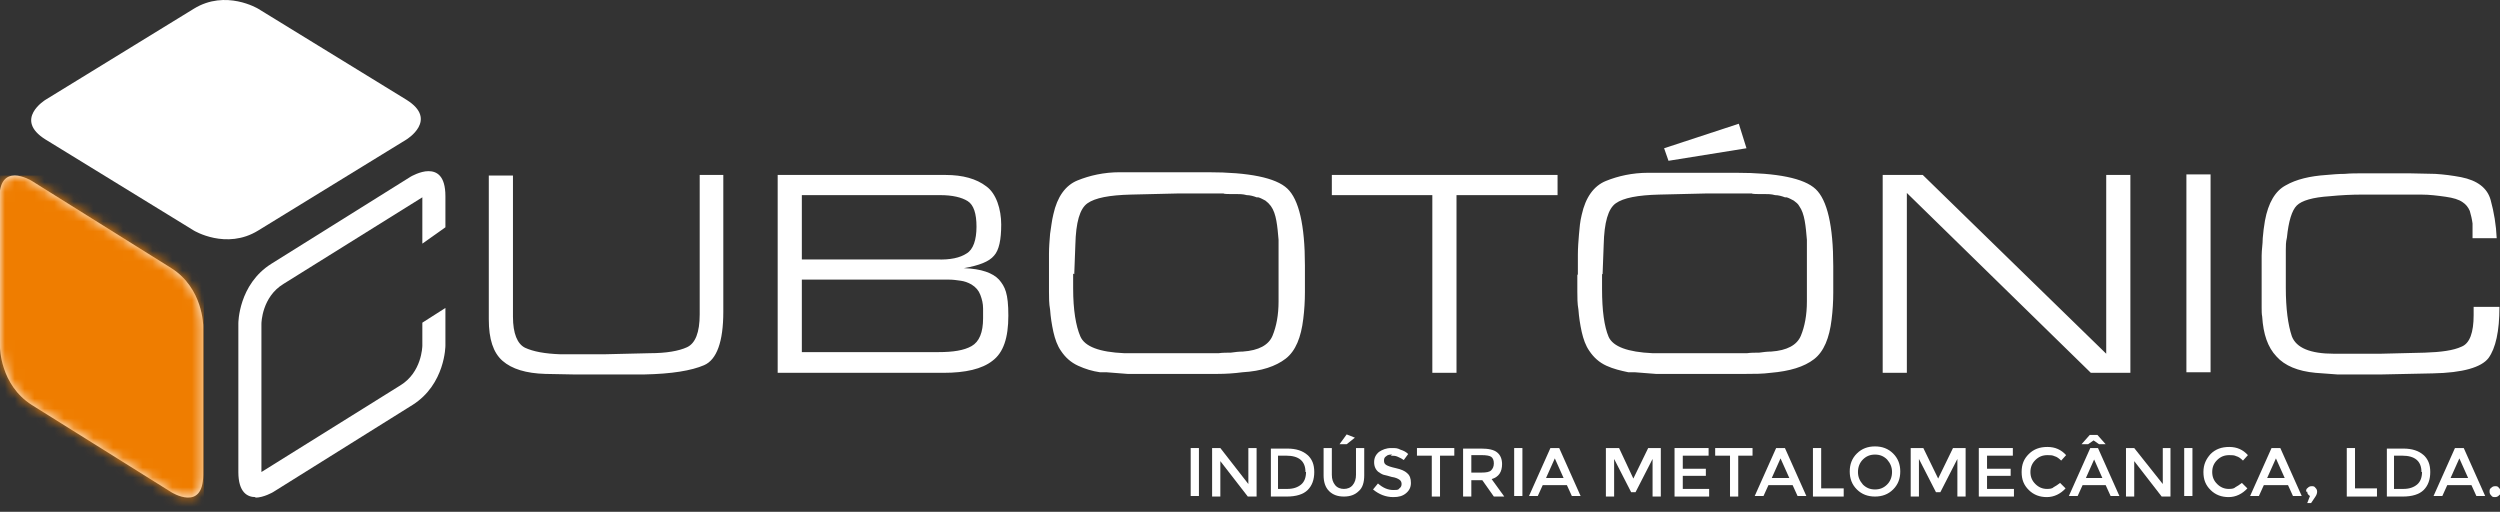
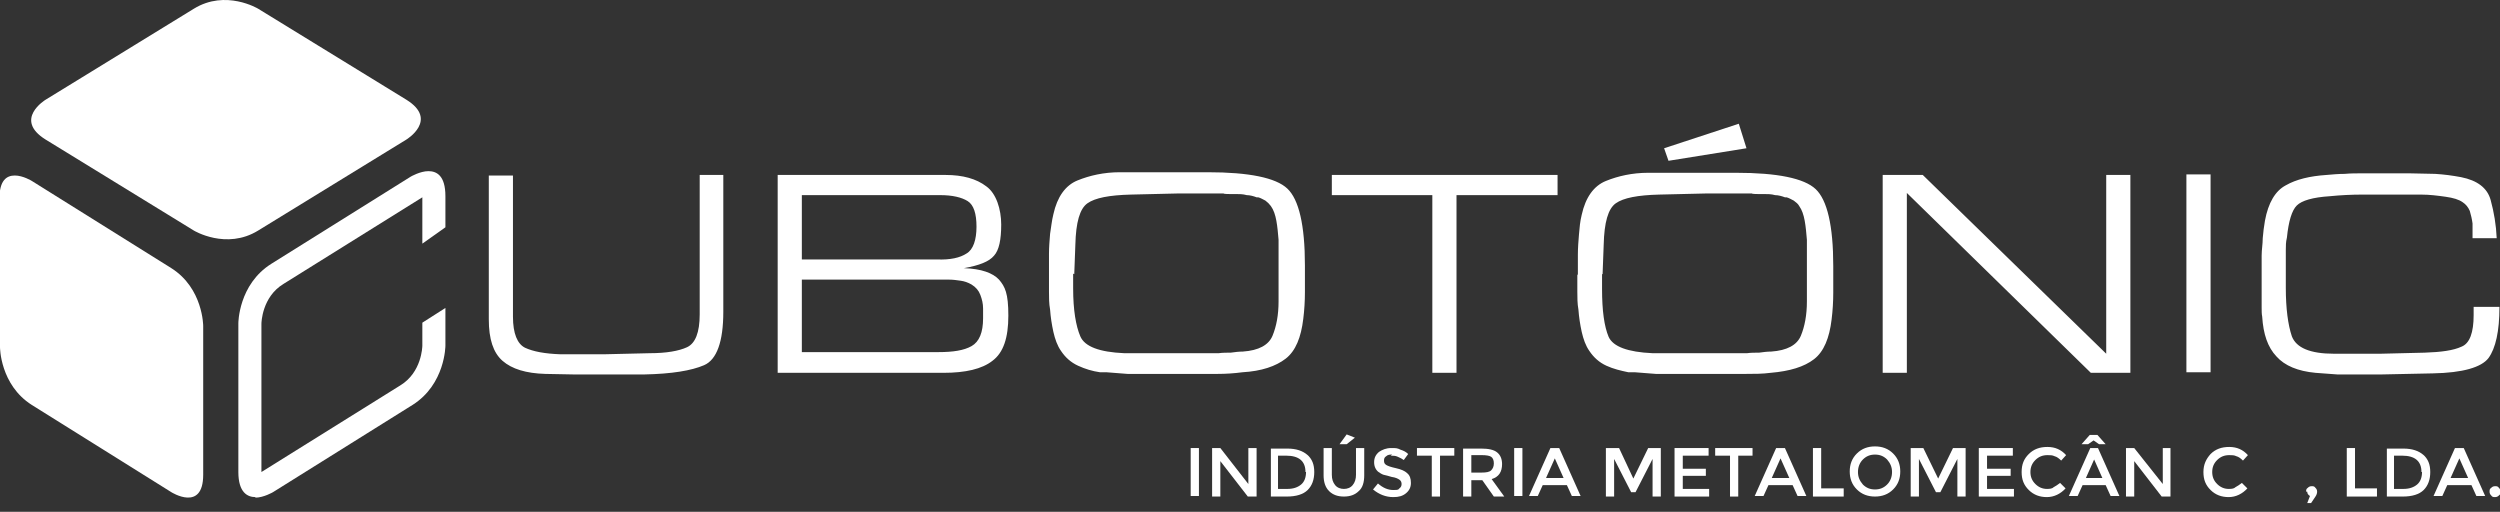
<svg xmlns="http://www.w3.org/2000/svg" width="254" height="52" viewBox="0 0 254 52" fill="none">
  <rect x="0" y="0" width="254" height="52" fill="#333333" stroke="none" />
  <g clip-path="url(#clip0_5596_43560)">
    <path d="M251.322 31.178V32.008C251.322 33.781 250.931 34.888 250.094 35.22C249.257 35.608 248.029 35.774 246.355 35.83L241.836 35.94C241.054 35.94 240.273 35.94 239.492 35.94C238.711 35.94 237.93 35.94 237.148 35.94C234.693 35.94 233.298 35.331 232.852 34.168C232.461 33.005 232.238 31.344 232.238 29.24V27.966C232.238 27.523 232.238 27.135 232.238 26.692C232.238 26.249 232.238 25.861 232.238 25.419C232.238 24.976 232.238 24.588 232.35 24.145C232.517 22.483 232.852 21.376 233.354 20.878C233.856 20.379 234.972 20.047 236.702 19.936C237.818 19.825 238.934 19.77 240.05 19.77C241.166 19.77 242.282 19.77 243.398 19.77C244.514 19.77 244.179 19.77 244.626 19.77C245.072 19.77 245.518 19.77 245.965 19.77C246.858 19.77 247.695 19.881 248.476 19.991C249.257 20.102 249.815 20.268 250.206 20.545C250.54 20.767 250.764 21.044 250.931 21.431C251.043 21.819 251.154 22.262 251.21 22.705C251.21 22.927 251.21 23.203 251.21 23.425C251.21 23.646 251.21 23.868 251.21 24.034V24.2H253.665C253.609 22.871 253.386 21.542 253.051 20.324C252.717 19.105 251.712 18.33 250.038 17.998C249.145 17.832 248.308 17.721 247.416 17.666C246.523 17.666 245.686 17.61 244.793 17.61H243.342C243.119 17.61 242.84 17.61 242.617 17.61H240.05C239.436 17.61 238.822 17.61 238.209 17.666C237.595 17.666 236.981 17.721 236.367 17.776C234.693 17.887 233.298 18.219 232.238 18.828C231.178 19.382 230.452 20.601 230.118 22.428C230.006 23.037 229.95 23.591 229.894 24.2C229.894 24.809 229.783 25.363 229.783 25.972C229.783 26.36 229.783 26.748 229.783 27.191V29.35C229.783 29.683 229.783 29.959 229.783 30.292C229.783 30.624 229.783 30.956 229.783 31.233C229.783 31.566 229.783 31.898 229.839 32.175C229.95 33.947 230.397 35.276 231.289 36.217C232.126 37.159 233.466 37.712 235.251 37.879C235.977 37.934 236.758 37.989 237.483 38.045C238.209 38.045 238.99 38.045 239.715 38.045H240.831C240.999 38.045 241.222 38.045 241.389 38.045H241.947L247.192 37.934C250.206 37.879 252.103 37.325 252.828 36.383C253.554 35.387 253.944 33.67 253.944 31.178H251.377H251.322ZM222.138 37.823H224.594V17.721H222.138V37.823ZM193.736 19.604L212.429 37.879H216.447V17.776H213.992V35.94L195.354 17.776H191.281V37.879H193.736V19.604ZM169.073 15.063L169.519 16.337L177.443 15.063L176.662 12.571L169.073 15.063ZM162.823 27.855L162.935 24.865C162.991 22.594 163.381 21.21 164.162 20.656C164.944 20.102 166.394 19.825 168.571 19.77L173.258 19.659H178.001C178.001 19.715 178.615 19.715 178.615 19.715C178.838 19.715 179.061 19.715 179.228 19.715C179.619 19.715 179.954 19.715 180.344 19.825C180.679 19.825 181.07 19.936 181.349 20.047C181.349 20.047 181.405 20.047 181.46 20.047C181.46 20.047 181.46 20.047 181.516 20.047C181.739 20.102 182.018 20.268 182.242 20.379C182.465 20.545 182.688 20.711 182.8 20.933C183.079 21.32 183.246 21.819 183.358 22.428C183.469 23.037 183.525 23.702 183.581 24.366C183.581 24.699 183.581 25.031 183.581 25.419C183.581 25.751 183.581 26.083 183.581 26.415V27.468C183.581 27.8 183.581 28.132 183.581 28.52C183.581 28.852 183.581 29.24 183.581 29.572C183.581 29.904 183.581 30.236 183.581 30.624C183.581 32.008 183.358 33.171 182.967 34.113C182.576 35.054 181.572 35.608 179.954 35.719C179.563 35.719 179.117 35.774 178.726 35.83C178.336 35.83 177.889 35.83 177.499 35.885C177.052 35.885 176.662 35.885 176.215 35.885C175.769 35.885 175.378 35.885 174.988 35.885H167.901C165.39 35.774 163.883 35.22 163.437 34.224C162.991 33.171 162.768 31.566 162.768 29.35V27.855H162.823ZM160.257 27.966C160.257 28.464 160.257 29.018 160.257 29.627C160.257 30.236 160.257 30.846 160.368 31.455C160.424 32.23 160.536 32.95 160.703 33.725C160.87 34.445 161.094 35.11 161.484 35.663C161.931 36.328 162.489 36.826 163.214 37.159C163.939 37.491 164.665 37.657 165.446 37.823C165.557 37.823 165.669 37.823 165.781 37.823C165.892 37.823 166.004 37.823 166.115 37.823C166.841 37.879 167.566 37.934 168.236 37.989C168.961 37.989 169.687 37.989 170.356 37.989H174.876C175.713 37.989 176.55 37.989 177.387 37.989C178.224 37.989 179.061 37.989 179.898 37.879C181.851 37.712 183.302 37.269 184.306 36.494C185.311 35.719 185.869 34.334 186.092 32.452C186.203 31.566 186.259 30.624 186.259 29.738C186.259 28.852 186.259 27.91 186.259 27.024C186.259 22.927 185.645 20.324 184.474 19.216C183.302 18.109 180.568 17.555 176.383 17.555H171.919C171.193 17.555 170.412 17.555 169.687 17.555C168.961 17.555 168.18 17.555 167.455 17.555C165.836 17.555 164.386 17.887 163.158 18.386C161.931 18.884 161.094 20.047 160.703 21.819C160.536 22.483 160.48 23.148 160.424 23.812C160.368 24.477 160.312 25.197 160.312 25.861C160.312 26.194 160.312 26.526 160.312 26.858V27.855L160.257 27.966ZM147.981 19.825H158.248V17.776H135.314V19.825H145.525V37.879H147.981V19.825ZM109.144 27.855L109.256 24.865C109.311 22.594 109.702 21.21 110.483 20.656C111.264 20.102 112.715 19.825 114.891 19.77L119.579 19.659H124.322C124.322 19.715 124.935 19.715 124.935 19.715C125.159 19.715 125.382 19.715 125.549 19.715C125.94 19.715 126.275 19.715 126.665 19.825C127 19.825 127.391 19.936 127.67 20.047C127.67 20.047 127.725 20.047 127.781 20.047H127.837C128.06 20.102 128.339 20.268 128.562 20.379C128.786 20.545 128.953 20.711 129.12 20.933C129.399 21.32 129.567 21.819 129.678 22.428C129.79 23.037 129.846 23.702 129.902 24.366C129.902 24.699 129.902 25.031 129.902 25.419C129.902 25.751 129.902 26.083 129.902 26.415V27.468C129.902 27.8 129.902 28.132 129.902 28.52C129.902 28.852 129.902 29.24 129.902 29.572C129.902 29.904 129.902 30.236 129.902 30.624C129.902 32.008 129.678 33.171 129.288 34.113C128.897 35.054 127.893 35.608 126.275 35.719C125.884 35.719 125.438 35.774 125.047 35.83C124.656 35.83 124.21 35.83 123.819 35.885C123.373 35.885 122.982 35.885 122.536 35.885C122.09 35.885 121.699 35.885 121.308 35.885H114.222C111.711 35.774 110.204 35.22 109.758 34.168C109.311 33.116 109.032 31.51 109.032 29.295V27.8L109.144 27.855ZM106.577 27.966C106.577 28.464 106.577 29.018 106.577 29.627C106.577 30.236 106.577 30.846 106.689 31.455C106.745 32.23 106.856 32.95 107.024 33.725C107.191 34.445 107.414 35.11 107.805 35.663C108.251 36.328 108.809 36.826 109.535 37.159C110.26 37.491 110.985 37.712 111.767 37.823C111.878 37.823 111.99 37.823 112.101 37.823C112.213 37.823 112.325 37.823 112.436 37.823C113.162 37.879 113.831 37.934 114.557 37.989C115.282 37.989 116.007 37.989 116.677 37.989H121.197C122.034 37.989 122.871 37.989 123.708 37.989C124.545 37.989 125.382 37.934 126.219 37.823C128.172 37.712 129.623 37.214 130.627 36.439C131.631 35.663 132.189 34.279 132.412 32.396C132.524 31.51 132.58 30.569 132.58 29.683C132.58 28.797 132.58 27.855 132.58 26.969C132.58 22.871 131.966 20.268 130.794 19.161C129.623 18.053 126.888 17.499 122.703 17.499H118.239C117.514 17.499 116.733 17.499 116.007 17.499C115.226 17.499 114.501 17.499 113.775 17.499C112.157 17.499 110.706 17.832 109.479 18.33C108.251 18.828 107.414 19.991 107.024 21.764C106.856 22.428 106.8 23.093 106.689 23.757C106.633 24.422 106.577 25.142 106.577 25.806C106.577 26.138 106.577 26.471 106.577 26.803V27.8V27.966ZM81.467 26.36V19.825H95.529C96.757 19.825 97.705 20.047 98.319 20.434C98.933 20.822 99.212 21.708 99.212 23.037C99.212 24.366 98.877 25.363 98.207 25.751C97.538 26.194 96.533 26.415 95.194 26.36H81.523H81.467ZM81.467 35.83V28.409H96.422C96.812 28.409 97.203 28.464 97.594 28.52C97.984 28.575 98.319 28.686 98.71 28.907C99.156 29.184 99.435 29.517 99.602 29.959C99.77 30.402 99.881 30.846 99.881 31.344C99.881 31.51 99.881 31.676 99.881 31.842V32.341C99.881 33.781 99.491 34.722 98.71 35.165C97.928 35.608 96.812 35.774 95.362 35.774H81.467V35.83ZM79.012 17.776V37.879H95.864C98.096 37.879 99.77 37.491 100.83 36.66C101.946 35.83 102.448 34.334 102.448 32.064C102.448 29.793 102.113 29.129 101.499 28.409C100.886 27.744 99.714 27.301 97.928 27.246C99.491 26.969 100.495 26.581 100.997 25.972C101.499 25.419 101.723 24.366 101.723 22.816C101.723 21.265 101.22 19.659 100.216 18.939C99.212 18.164 97.817 17.776 96.087 17.776H78.956H79.012ZM71.089 17.776V31.953C71.089 33.781 70.642 34.888 69.805 35.276C68.968 35.663 67.685 35.885 66.011 35.885L61.324 35.996H56.971C55.353 35.94 54.181 35.719 53.344 35.331C52.563 34.944 52.117 33.891 52.117 32.175V17.832H49.662V32.452C49.662 34.445 50.108 35.83 51.057 36.66C52.005 37.491 53.456 37.934 55.409 37.989C56.358 37.989 57.362 38.045 58.311 38.045C59.259 38.045 60.264 38.045 61.212 38.045H63.277C63.946 38.045 64.616 38.045 65.285 38.045H65.453C68.243 37.989 70.252 37.657 71.535 37.103C72.819 36.55 73.488 34.722 73.488 31.676V17.776H71.033H71.089Z" fill="white" />
    <path d="M4.631 10.134C4.631 10.134 1.339 12.128 4.631 14.177L19.697 23.425C19.697 23.425 22.989 25.419 26.226 23.425L41.291 14.177C41.291 14.177 44.584 12.183 41.291 10.134L26.226 0.886C26.226 0.886 22.933 -1.108 19.697 0.886L4.631 10.134Z" fill="white" />
    <path d="M-0 20.157V35.276C-0 35.276 -0 39.097 3.236 41.146L17.409 50.006C17.409 50.006 20.645 52.055 20.645 48.234V33.116C20.645 33.116 20.645 29.295 17.409 27.246L3.236 18.385C3.236 18.385 2.343 17.831 1.506 17.831C0.669 17.831 -0.056 18.33 -0.056 20.157" fill="white" />
    <mask id="mask0_5596_43560" style="mask-type:luminance" maskUnits="userSpaceOnUse" x="-1" y="17" width="22" height="34">
      <path d="M-0 20.157V35.276C-0 35.276 -0 39.097 3.236 41.146L17.409 50.006C17.409 50.006 20.645 52.055 20.645 48.234V33.116C20.645 33.116 20.645 29.295 17.409 27.246L3.236 18.385C3.236 18.385 2.343 17.831 1.506 17.831C0.669 17.831 -0.056 18.33 -0.056 20.157" fill="white" />
    </mask>
    <g mask="url(#mask0_5596_43560)">
-       <path d="M20.702 17.831H0V52H20.702V17.831Z" fill="#EF7D00" />
-     </g>
+       </g>
    <path d="M25.947 50.505C25.166 50.505 24.217 50.062 24.217 47.957V32.839C24.217 32.839 24.217 28.907 27.565 26.803L41.738 17.942C41.738 17.942 42.687 17.389 43.524 17.389C44.361 17.389 45.254 17.832 45.254 19.936V23.093L42.91 24.754V20.047L28.793 28.852C26.617 30.181 26.561 32.784 26.561 32.895V47.957L40.678 39.152C42.854 37.823 42.91 35.22 42.91 35.11V32.784L45.254 31.289V35.11C45.254 35.11 45.254 39.041 41.906 41.146L27.733 50.006C27.733 50.006 26.784 50.56 25.947 50.56" fill="white" />
    <path d="M121.811 45.521H120.974V50.394H121.811V45.521Z" fill="white" />
    <path d="M126.833 45.521H127.67V50.45H126.777L123.987 46.85V50.45H123.15V45.521H123.987L126.833 49.176V45.521Z" fill="white" />
    <path d="M132.803 46.185C133.306 46.628 133.529 47.182 133.529 47.957C133.529 48.733 133.306 49.342 132.859 49.785C132.413 50.228 131.687 50.449 130.739 50.449H129.121V45.576H130.795C131.687 45.576 132.357 45.798 132.859 46.241M132.636 47.957C132.636 46.85 131.966 46.296 130.683 46.296H129.846V49.674H130.795C131.408 49.674 131.855 49.508 132.19 49.231C132.524 48.954 132.692 48.511 132.692 47.957" fill="white" />
    <path d="M135.649 49.286C135.872 49.563 136.207 49.674 136.542 49.674C136.876 49.674 137.211 49.563 137.434 49.286C137.658 49.01 137.769 48.677 137.769 48.234V45.521H138.606V48.29C138.606 49.01 138.439 49.563 138.048 49.895C137.658 50.283 137.155 50.449 136.542 50.449C135.928 50.449 135.426 50.283 135.035 49.895C134.644 49.508 134.477 48.954 134.477 48.29V45.521H135.314V48.234C135.314 48.677 135.426 49.01 135.649 49.286ZM136.821 45.133H136.095L136.821 44.136L137.658 44.468L136.821 45.133Z" fill="white" />
    <path d="M141.452 46.185C141.229 46.185 141.006 46.185 140.838 46.352C140.671 46.462 140.615 46.573 140.615 46.795C140.615 47.016 140.671 47.127 140.838 47.238C141.006 47.349 141.34 47.459 141.843 47.57C142.345 47.681 142.735 47.847 142.959 48.068C143.238 48.29 143.349 48.622 143.349 49.065C143.349 49.508 143.182 49.84 142.847 50.117C142.512 50.394 142.122 50.505 141.564 50.505C140.782 50.505 140.113 50.228 139.499 49.73L140.001 49.121C140.503 49.564 141.006 49.785 141.564 49.785C142.122 49.785 142.066 49.73 142.177 49.619C142.345 49.508 142.401 49.342 142.401 49.176C142.401 49.01 142.345 48.844 142.177 48.733C142.01 48.622 141.787 48.511 141.396 48.456C141.061 48.345 140.782 48.29 140.559 48.234C140.392 48.179 140.224 48.068 140.057 47.958C139.778 47.736 139.611 47.404 139.611 46.961C139.611 46.518 139.778 46.185 140.113 45.909C140.448 45.687 140.838 45.521 141.34 45.521C141.843 45.521 141.954 45.521 142.289 45.687C142.624 45.798 142.847 45.909 143.07 46.13L142.624 46.739C142.456 46.629 142.289 46.518 142.01 46.407C141.787 46.296 141.508 46.296 141.285 46.296" fill="white" />
    <path d="M146.306 46.296V50.45H145.469V46.296H143.963V45.521H147.757V46.296H146.306Z" fill="white" />
    <path d="M152.612 47.127C152.612 47.957 152.277 48.456 151.552 48.677L152.835 50.449H151.775L150.603 48.788H149.487V50.449H148.65V45.576H150.492C151.217 45.576 151.775 45.687 152.11 45.964C152.445 46.241 152.612 46.628 152.612 47.182M151.496 47.791C151.664 47.625 151.775 47.404 151.775 47.071C151.775 46.739 151.664 46.518 151.496 46.407C151.329 46.296 150.994 46.241 150.548 46.241H149.487V48.013H150.548C150.994 48.013 151.329 47.957 151.496 47.791Z" fill="white" />
    <path d="M154.677 45.521H153.84V50.394H154.677V45.521Z" fill="white" />
    <path d="M156.741 49.287L156.239 50.394H155.346L157.522 45.521H158.415L160.591 50.394H159.699L159.196 49.287H156.741ZM158.862 48.567L157.969 46.573L157.076 48.567H158.862Z" fill="white" />
    <path d="M163.995 50.45H163.158V45.521H164.497L165.948 48.622L167.455 45.521H168.738V50.45H167.901V46.629L166.171 50.007H165.725L163.995 46.629V50.45Z" fill="white" />
    <path d="M173.593 45.521V46.296H170.97V47.625H173.314V48.345H170.97V49.674H173.649V50.45H170.133V45.521H173.593Z" fill="white" />
    <path d="M176.606 46.296V50.45H175.769V46.296H174.262V45.521H178.057V46.296H176.606Z" fill="white" />
    <path d="M179.675 49.287L179.173 50.394H178.28L180.456 45.521H181.349L183.525 50.394H182.632L182.13 49.287H179.675ZM181.795 48.567L180.902 46.573L180.01 48.567H181.795Z" fill="white" />
    <path d="M184.195 50.45V45.521H185.032V49.619H187.32V50.45H184.195Z" fill="white" />
    <path d="M192.341 49.729C191.839 50.228 191.225 50.449 190.5 50.449C189.774 50.449 189.161 50.228 188.659 49.729C188.156 49.231 187.933 48.622 187.933 47.902C187.933 47.182 188.156 46.573 188.659 46.074C189.161 45.576 189.774 45.355 190.5 45.355C191.225 45.355 191.839 45.576 192.341 46.074C192.843 46.573 193.067 47.182 193.067 47.902C193.067 48.622 192.843 49.231 192.341 49.729ZM191.727 46.684C191.393 46.351 191.002 46.185 190.5 46.185C189.998 46.185 189.607 46.351 189.272 46.684C188.938 47.016 188.77 47.459 188.77 47.957C188.77 48.456 188.938 48.843 189.272 49.231C189.607 49.563 189.998 49.729 190.5 49.729C191.002 49.729 191.393 49.563 191.727 49.231C192.062 48.899 192.23 48.456 192.23 47.957C192.23 47.459 192.062 47.071 191.727 46.684Z" fill="white" />
    <path d="M194.964 50.45H194.127V45.521H195.41L196.917 48.622L198.424 45.521H199.707V50.45H198.87V46.629L197.14 50.007H196.694L194.964 46.629V50.45Z" fill="white" />
    <path d="M204.505 45.521V46.296H201.883V47.625H204.282V48.345H201.883V49.674H204.617V50.45H201.046V45.521H204.505Z" fill="white" />
    <path d="M207.909 49.674C208.188 49.674 208.467 49.674 208.635 49.508C208.858 49.397 209.081 49.231 209.304 49.065L209.862 49.619C209.36 50.173 208.691 50.505 207.965 50.505C207.24 50.505 206.626 50.283 206.124 49.785C205.622 49.287 205.398 48.733 205.398 47.958C205.398 47.182 205.622 46.629 206.124 46.13C206.626 45.632 207.24 45.41 208.021 45.41C208.802 45.41 209.416 45.687 209.918 46.241L209.416 46.795C209.193 46.573 208.97 46.407 208.746 46.352C208.523 46.241 208.3 46.241 208.021 46.241C207.519 46.241 207.128 46.407 206.793 46.739C206.459 47.072 206.291 47.459 206.291 47.958C206.291 48.456 206.459 48.844 206.793 49.176C207.128 49.508 207.519 49.674 207.965 49.674" fill="white" />
    <path d="M213.155 45.521L215.331 50.394H214.438L213.936 49.287H211.592L211.09 50.394H210.197L212.373 45.521H213.155ZM212.373 44.192H213.099L213.936 45.133H213.266L212.708 44.746L212.15 45.133H211.481L212.318 44.192H212.373ZM213.601 48.567L212.764 46.684L211.927 48.567H213.601Z" fill="white" />
    <path d="M219.739 45.521H220.52V50.45H219.627L216.837 46.85V50.45H216V45.521H216.837L219.739 49.176V45.521Z" fill="white" />
-     <path d="M222.752 45.521H221.915V50.394H222.752V45.521Z" fill="white" />
    <path d="M226.379 49.674C226.658 49.674 226.937 49.674 227.105 49.508C227.328 49.397 227.551 49.231 227.774 49.065L228.332 49.619C227.83 50.173 227.16 50.505 226.435 50.505C225.71 50.505 225.096 50.283 224.594 49.785C224.091 49.287 223.868 48.733 223.868 47.958C223.868 47.182 224.147 46.629 224.594 46.13C225.096 45.632 225.71 45.41 226.491 45.41C227.272 45.41 227.886 45.687 228.388 46.241L227.886 46.795C227.663 46.573 227.439 46.407 227.216 46.352C226.993 46.241 226.77 46.241 226.491 46.241C225.989 46.241 225.598 46.407 225.263 46.739C224.928 47.072 224.761 47.459 224.761 47.958C224.761 48.456 224.928 48.844 225.263 49.176C225.598 49.508 225.989 49.674 226.435 49.674" fill="white" />
-     <path d="M230.006 49.287L229.504 50.394H228.611L230.788 45.521H231.68L233.856 50.394H232.964L232.462 49.287H230.006ZM232.127 48.567L231.234 46.573L230.341 48.567H232.127Z" fill="white" />
    <path d="M234.303 49.951C234.303 49.785 234.303 49.674 234.47 49.564C234.582 49.453 234.693 49.398 234.861 49.398C235.028 49.398 235.14 49.398 235.251 49.564C235.363 49.674 235.419 49.785 235.419 49.951C235.419 50.117 235.363 50.283 235.251 50.45L234.805 51.114H234.414L234.693 50.394C234.526 50.283 234.414 50.173 234.414 49.951" fill="white" />
    <path d="M238.432 50.45V45.521H239.269V49.619H241.501V50.45H238.432Z" fill="white" />
    <path d="M246.188 46.185C246.69 46.628 246.914 47.182 246.914 47.957C246.914 48.733 246.69 49.342 246.244 49.785C245.798 50.228 245.072 50.449 244.124 50.449H242.505V45.576H244.179C245.072 45.576 245.742 45.798 246.244 46.241M246.021 47.957C246.021 46.85 245.351 46.296 244.068 46.296H243.231V49.674H244.179C244.793 49.674 245.24 49.508 245.574 49.231C245.909 48.954 246.077 48.511 246.077 47.957" fill="white" />
    <path d="M248.643 49.287L248.141 50.394H247.248L249.424 45.521H250.317L252.493 50.394H251.6L251.098 49.287H248.643ZM250.763 48.567L249.871 46.573L248.978 48.567H250.763Z" fill="white" />
    <path d="M253.107 50.339C252.996 50.228 252.94 50.117 252.94 49.951C252.94 49.785 252.94 49.674 253.107 49.564C253.219 49.453 253.331 49.398 253.498 49.398C253.665 49.398 253.777 49.398 253.889 49.564C254 49.674 254.056 49.785 254.056 49.951C254.056 50.117 254.056 50.228 253.889 50.339C253.777 50.45 253.665 50.505 253.498 50.505C253.331 50.505 253.219 50.505 253.107 50.339Z" fill="white" />
  </g>
  <defs>
    <clipPath id="clip0_5596_43560">
      <rect width="254" height="52" fill="white" />
    </clipPath>
  </defs>
</svg>